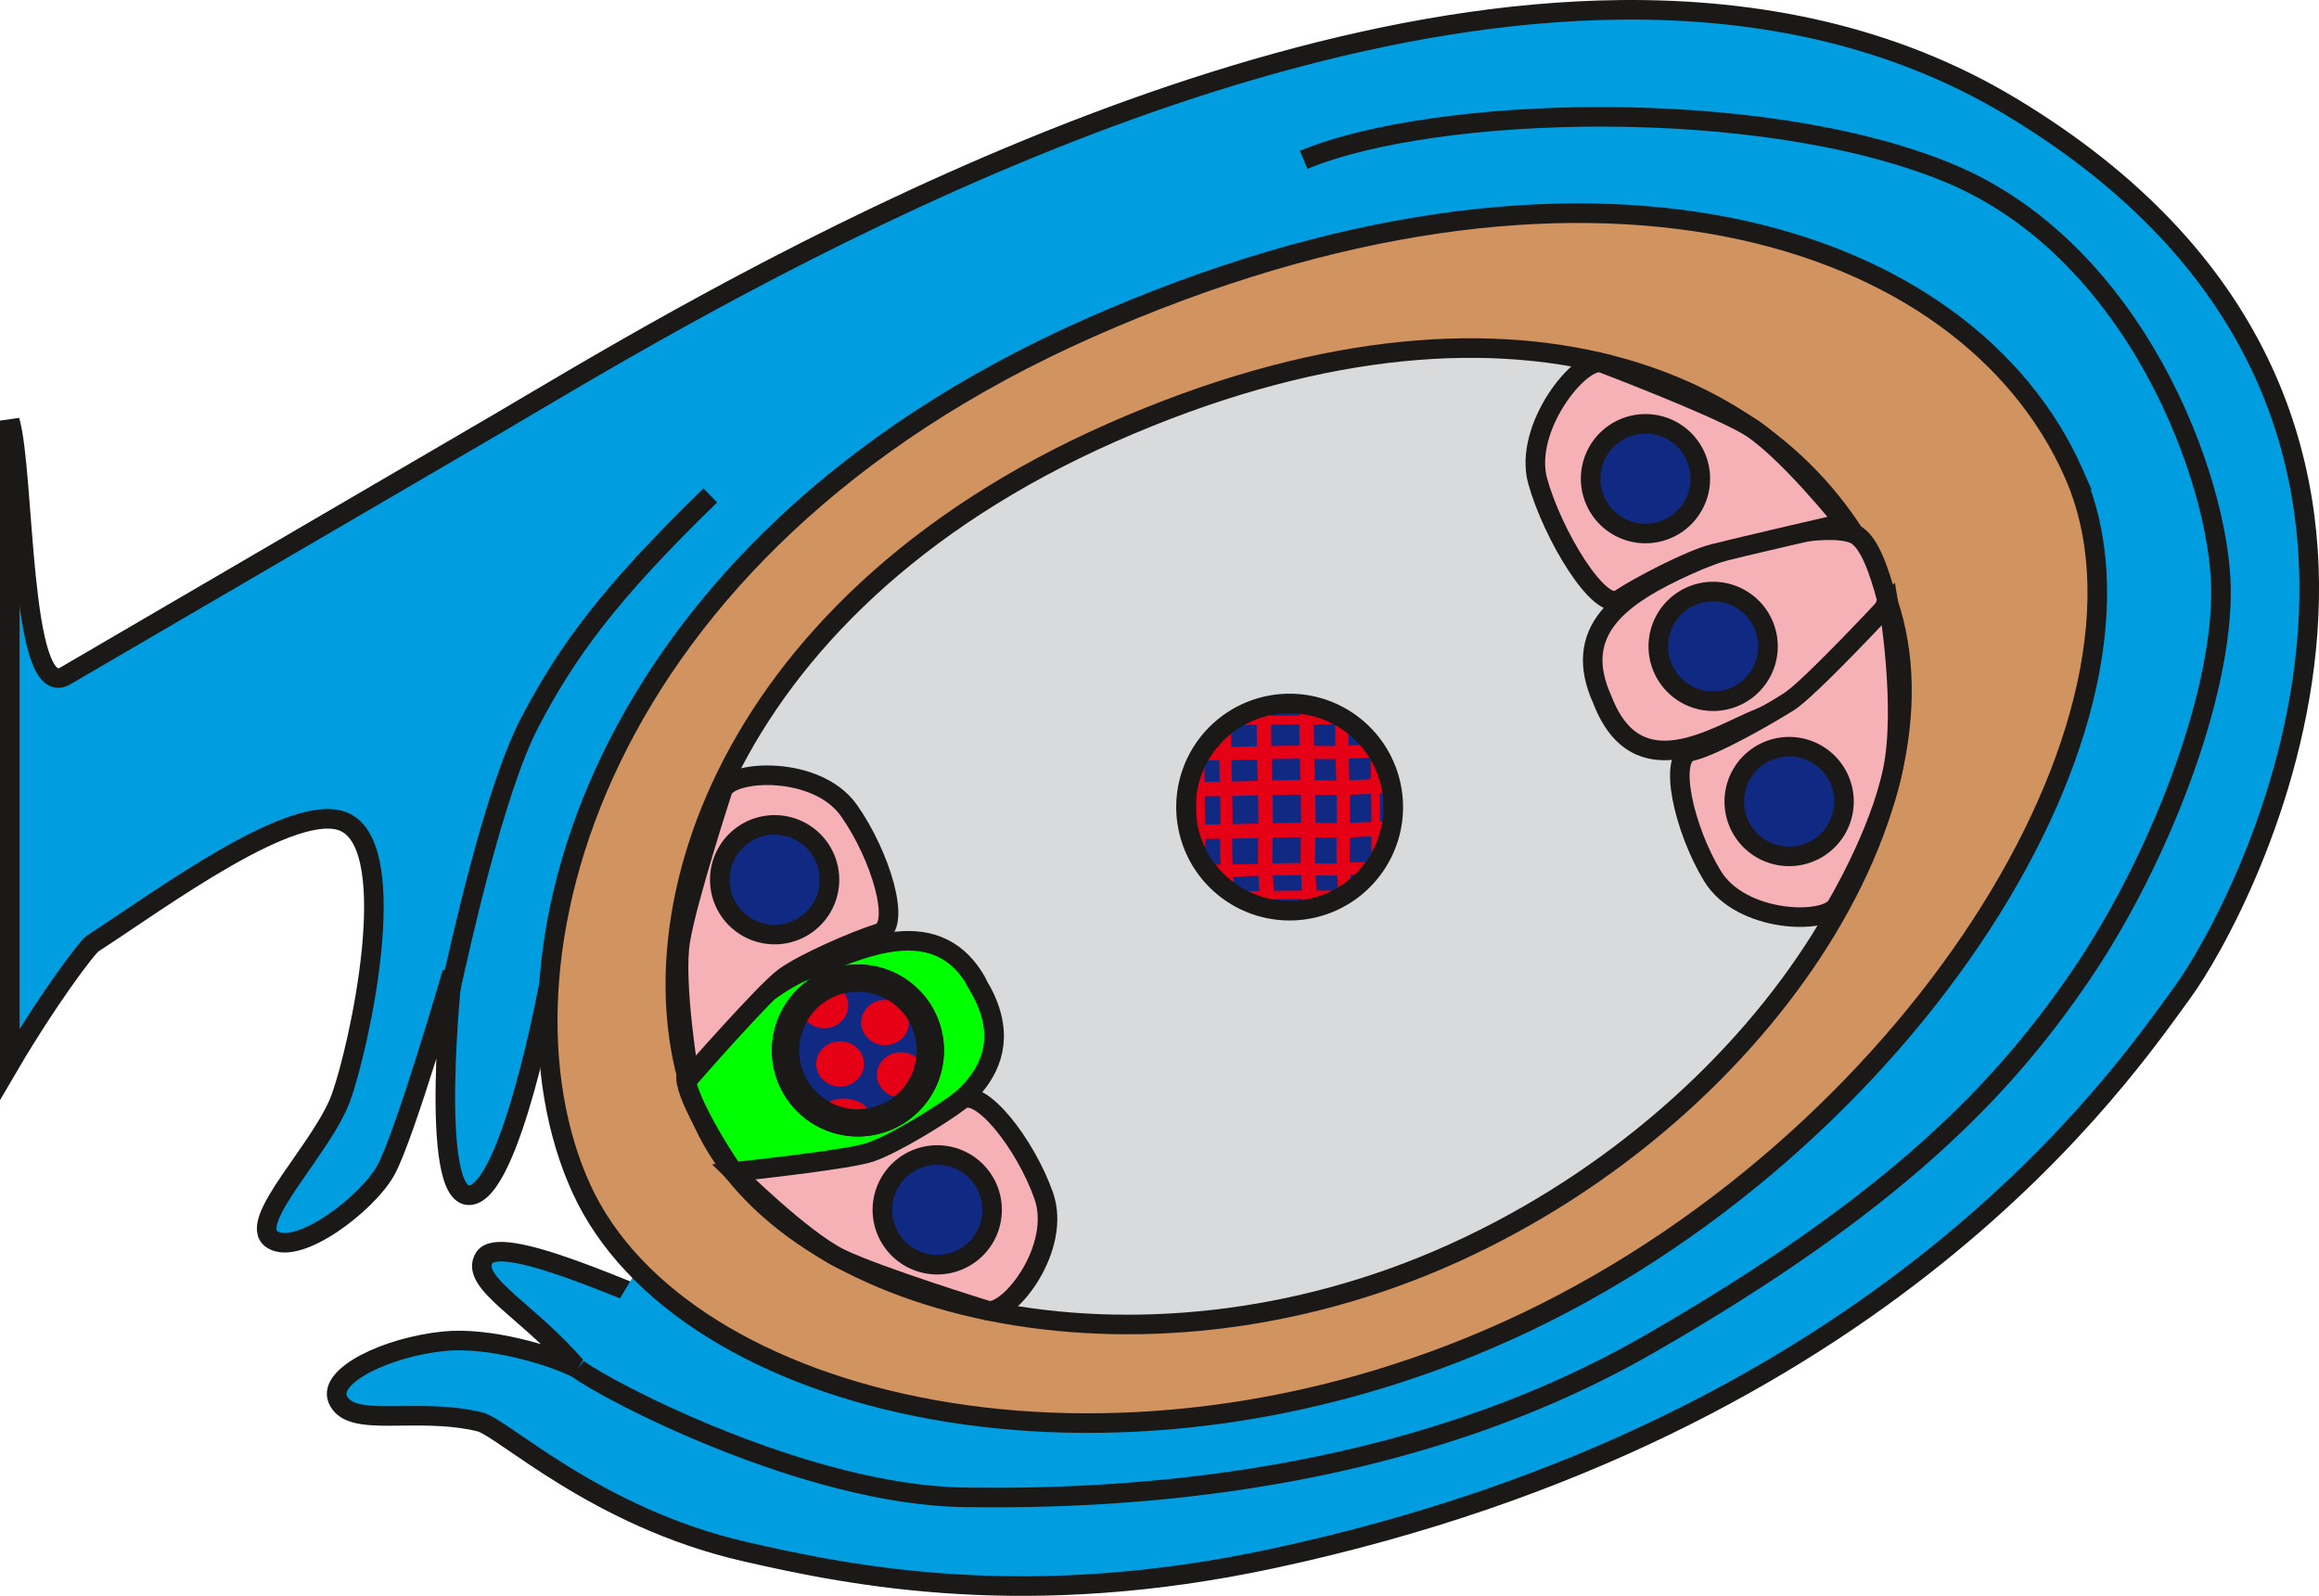
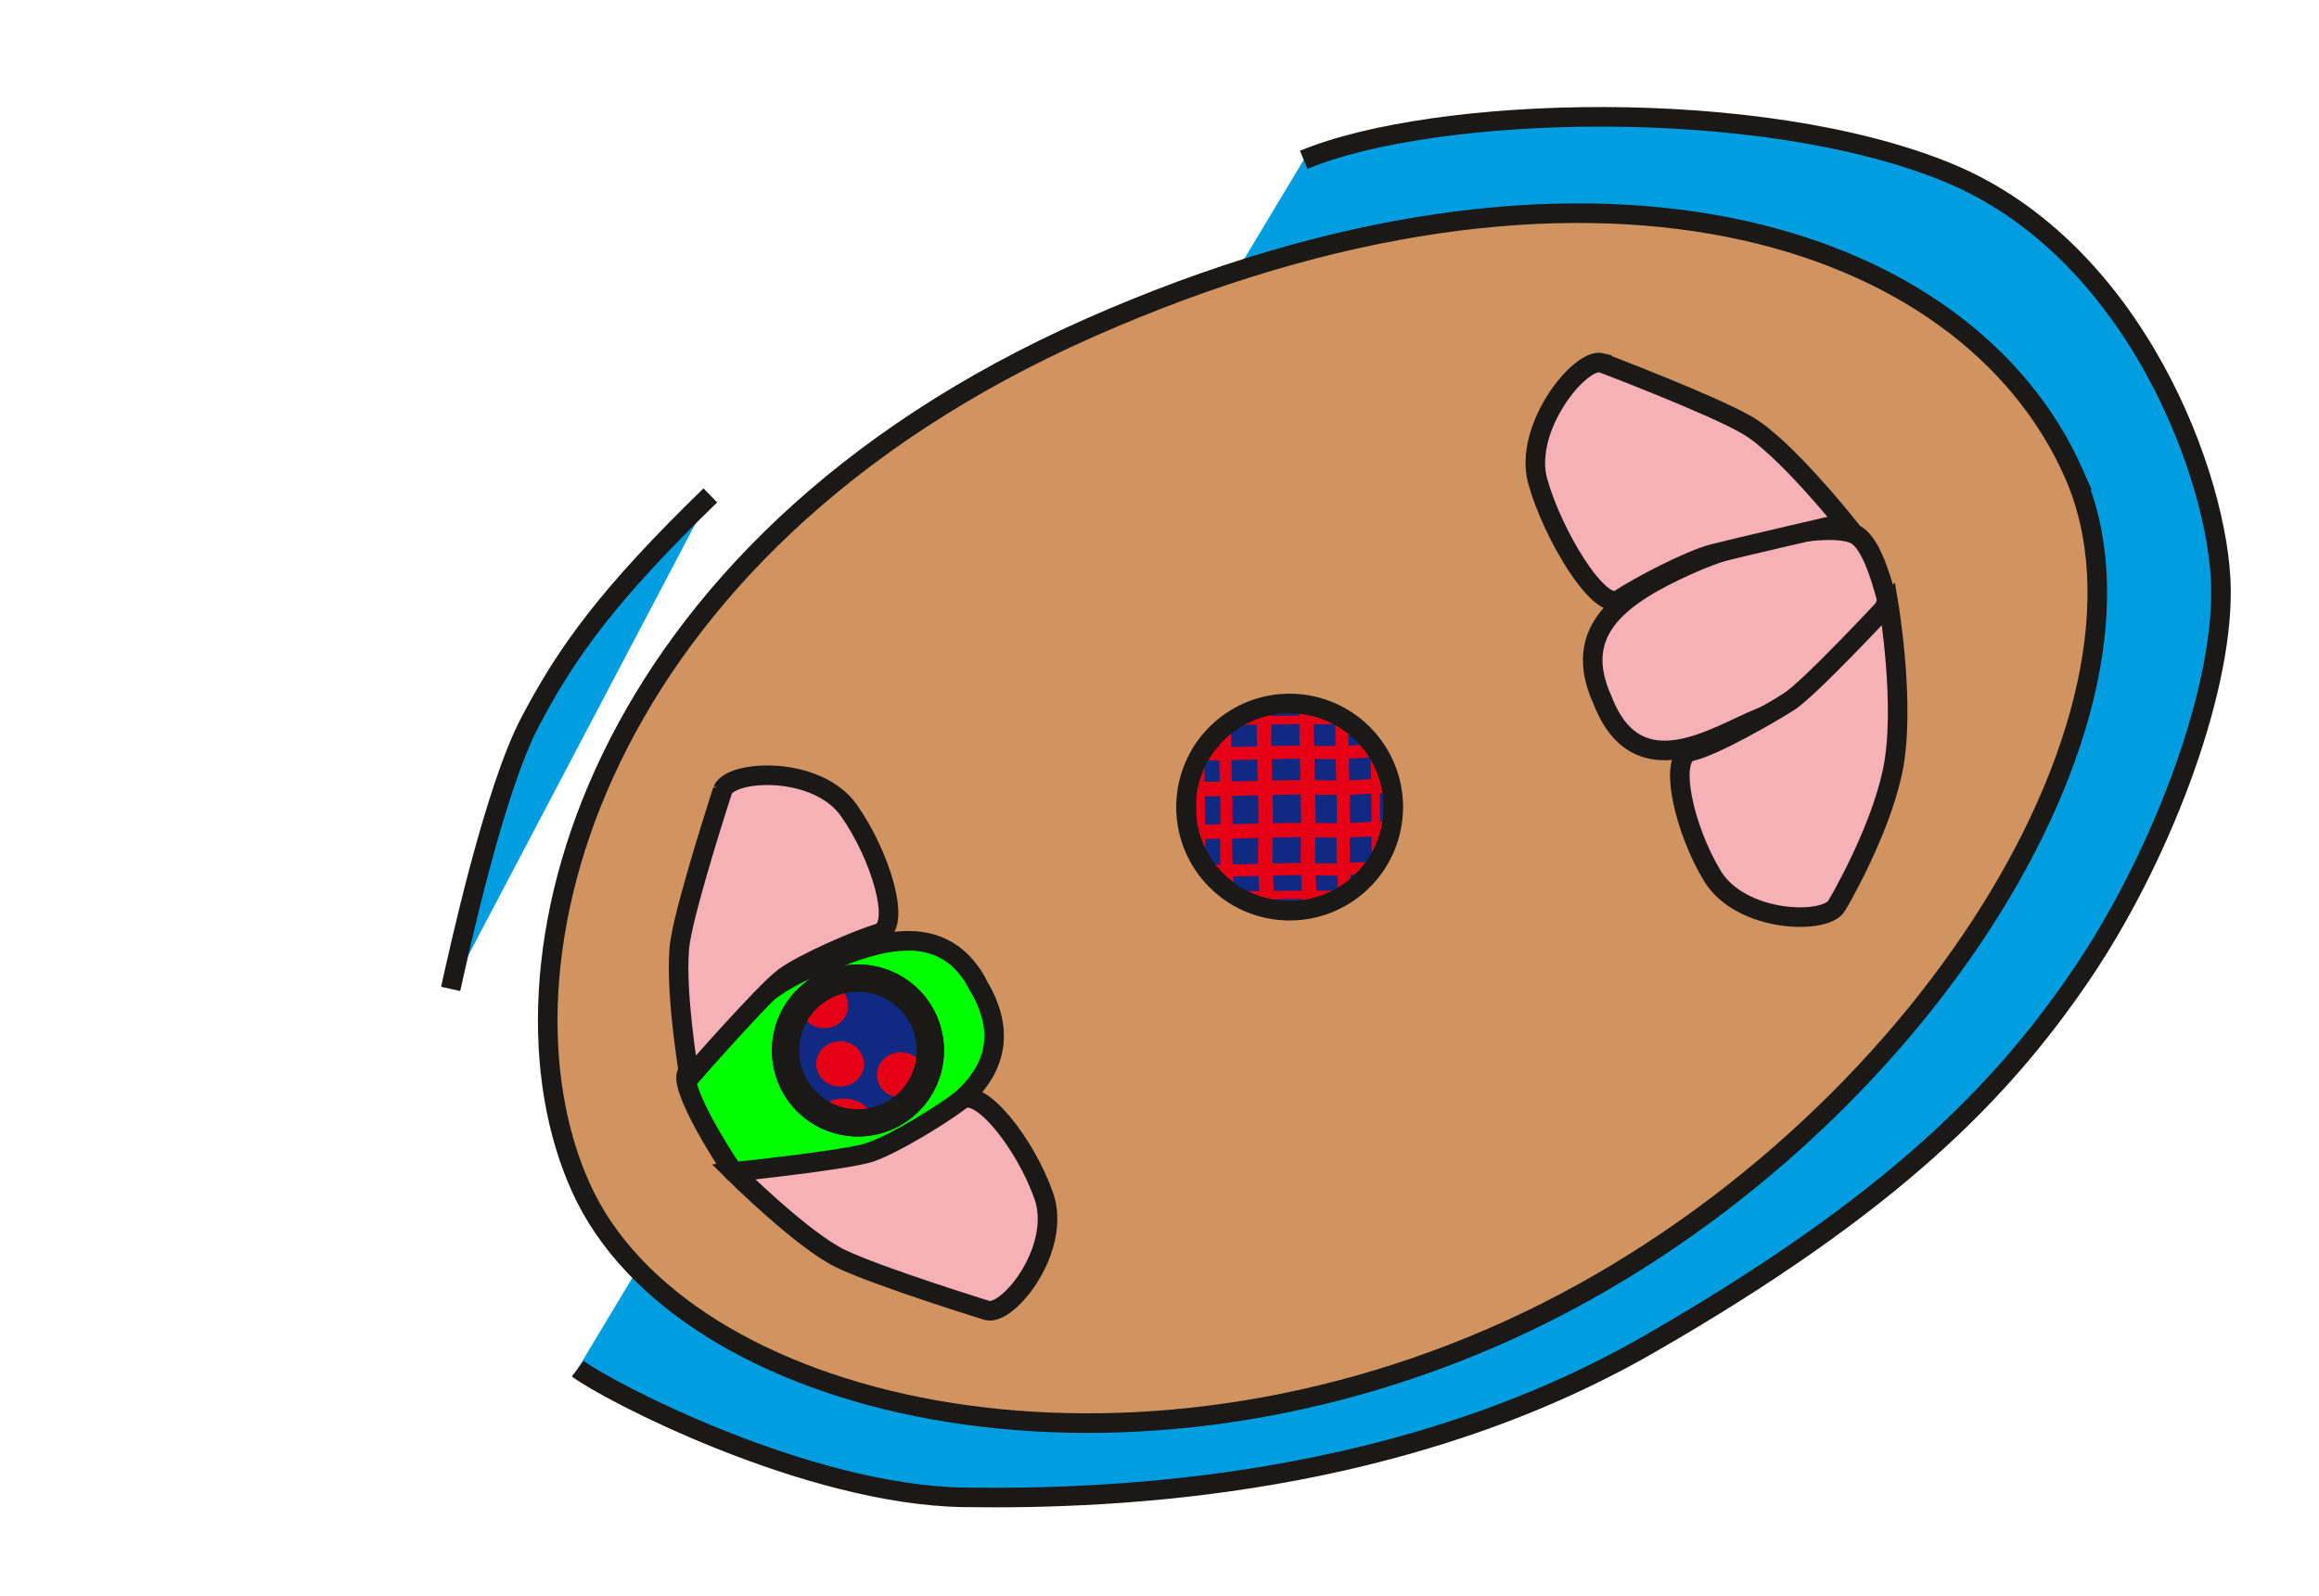
<svg xmlns="http://www.w3.org/2000/svg" xmlns:ns1="http://sodipodi.sourceforge.net/DTD/sodipodi-0.dtd" xmlns:ns2="http://www.inkscape.org/namespaces/inkscape" xmlns:xlink="http://www.w3.org/1999/xlink" width="236.909" height="163.068" version="1.1" id="svg1197" ns1:docname="13-befruchtung-uebersicht-2.svg" ns2:version="1.1.1 (3bf5ae0d25, 2021-09-20)">
  <ns1:namedview id="namedview1199" pagecolor="#ffffff" bordercolor="#666666" borderopacity="1.0" ns2:pageshadow="2" ns2:pageopacity="0.0" ns2:pagecheckerboard="0" showgrid="false" ns2:zoom="4.4658498" ns2:cx="123.94058" ns2:cy="119.90999" ns2:window-width="1920" ns2:window-height="1017" ns2:window-x="-8" ns2:window-y="-8" ns2:window-maximized="1" ns2:current-layer="svg1197" />
  <style id="style1103">.B{stroke:#1b1918}.C{stroke-width:2}.D{fill-rule:evenodd}.E{fill:#102a83}.F{stroke-width:1.237}.G{stroke-width:.887}.H{stroke-width:.854}.I{stroke-width:1.483}.J{stroke-width:1.343}</style>
  <g fill="#009ee0" class="B C D" id="g1109">
-     <path d="M165.553 1.005C119.29 1.481 67.845 33.288 50.83 43.289L6.623 69.097C2.004 71.626 2.559 48.342 1 42.98v65.754c3.727-6.367 7.856-11.926 8.484-12.332 6.894-4.457 20.731-14.762 25.762-12.377 5.888 2.792 1.459 22.9-.395 28.09s-9.706 12.714-7.078 14.514 9.716-3.588 11.635-7.033 6.791-20.211 6.791-20.211-2.44 22.97 1.77 22.752 8.123-21.605 8.123-21.605 1.249 15.858 4.287 21.563 4.802 7.661 13.721 13.979c-10.656-4.417-23.035-10.075-24.627-7.545s4.71 5.52 9.553 11.33c-2.635-1.363-9.044-3.274-13.666-2.807-5.87.593-11.864 3.522-10.859 5.924 1.282 3.066 7.971.731 14.51 2.314 2.341.567 11.884 9.741 26.93 13.225 11.438 2.648 29.162 6.088 54.045.752 62.634-13.431 86.948-49.624 92.967-57.85s33.928-59.575-17.506-90.514C193.391 3.651 179.715.86 165.553 1.005z" id="path1105" />
    <path d="M46.04 101.052c.851-3.827 4.426-20.253 8.088-27.237 3.734-7.121 7.976-13.044 18.441-23.192m-13.544 89.234c2.977 2.269 23.362 12.908 39.457 13.149s44.838-1.197 69.963-15.633 36.139-25.993 44.078-37.617 14.547-28.577 14.373-39.655-8.687-34.57-27.9-42.466-52.46-6.862-65.807-1.302" id="path1107" />
  </g>
  <path d="M211.868 48.401c-10.965-24.838-49.803-37.379-100.601-14.88s-62.11 65.486-51.877 87.935 54.023 32.974 94.741 14.469 68.702-62.687 57.736-87.524z" fill="#d19360" class="B C D" id="path1111" />
-   <path d="M192.076 59.475c-9.183-20.74-37.799-33.244-78.508-15.267s-50.253 51.816-41.693 70.565 44.052 28.06 76.677 13.26 52.707-47.819 43.524-68.559z" fill="#d9dadb" class="B C D" id="path1113" />
  <path d="M100.109 100.994c4.874 8.605-3.746 13.013-7.927 15.319s-15.856 5.389-17.285 3.382-5.225-8.241-4.775-9.897 7.423-8.868 12.442-10.756 13.445-6.368 17.545 1.952z" fill="#0f0" class="B C D" id="path1115" />
  <g fill="#f5b1b5" class="B C D" id="g1121">
    <path d="M100.903 133.926c2.249.422 7.595-6.446 5.722-11.749s-6.529-11.252-8.466-9.755-6.889 4.526-9.244 5.321-13.971 2.013-13.971 2.013 7.01 6.97 10.932 8.856 15.027 5.314 15.027 5.314zM73.835 80.717c.952-2.084 9.636-2.499 12.883 2.09s5.414 11.831 3.076 12.553-7.663 3.029-9.67 4.498-9.697 10.274-9.697 10.274-1.644-9.756-.921-14.053 4.329-15.362 4.329-15.362zm89.872-9.186c3.569 9.223 11.622 3.617 16.056 1.843s13.576-9.995 12.928-12.372-1.683-5.728-3.248-6.429c-2.682-1.2-11.1.487-17.01 3.161-6.903 3.124-11.951 6.704-8.726 13.797z" id="path1117" />
    <path d="M187.652 92.521c-1.098 2.008-9.799 1.792-12.715-3.016s-4.569-12.18-2.184-12.73 7.841-3.709 9.949-5.027 10.23-10.055 10.23-10.055 1.793 10.601.412 17.115-5.692 13.713-5.692 13.713zm-24.011-55.448c-2.216-.584-8.045 6.666-6.551 12.085s6.315 13.44 8.354 12.089 7.183-4.033 9.591-4.654 13.452-3.173 13.452-3.173-6.258-7.836-10.04-10-14.806-6.346-14.806-6.346z" id="path1119" />
  </g>
  <g class="E B C D" id="g1133">
    <use xlink:href="#B" id="use1123" />
    <use xlink:href="#B" x="6.912" y="17.136" id="use1125" />
    <use xlink:href="#B" x="14.675" y="32.991" id="use1127" />
    <use xlink:href="#B" x="-88.966" y="40.982" id="use1129" />
    <use xlink:href="#B" x="-72.355" y="74.716" id="use1131" />
  </g>
  <g transform="matrix(1.389 0 0 1.389 -192.001 -126.219)" id="g1151">
    <use xlink:href="#C" class="B C E" id="use1135" />
    <g fill="#e50016" id="g1147">
-       <ellipse cx="203.325" cy="166.095" rx="1.758" ry="1.667" paint-order="fill markers stroke" id="ellipse1137" />
      <ellipse cx="200.019" cy="169.14" rx="1.758" ry="1.667" paint-order="fill markers stroke" id="ellipse1139" />
      <ellipse cx="98.031" cy="43.489" rx="1.694" ry="1.014" transform="matrix(.982 .187 -.264 .964 115.723 112.457)" paint-order="fill markers stroke" id="ellipse1141" />
      <ellipse cx="204.485" cy="169.949" rx="1.758" ry="1.667" paint-order="fill markers stroke" id="ellipse1143" />
      <ellipse cx="198.858" cy="164.85" rx="1.758" ry="1.667" paint-order="fill markers stroke" id="ellipse1145" />
    </g>
    <use xlink:href="#C" fill="none" class="B C" id="use1149" />
  </g>
  <use xlink:href="#D" class="E" id="use1153" />
  <g fill="none" stroke="#e50016" id="g1169">
    <use xlink:href="#E" class="F" id="use1155" />
    <path d="M140.461 76.114l.088 7.237v3.177l.088 2.295" class="G" id="path1157" />
    <path d="M122.599 76.895l.085 6.968v3.059l.085 2.209" class="H" id="path1159" />
    <g class="I" id="g1165">
      <use xlink:href="#F" id="use1161" />
      <use xlink:href="#F" x="4.361" y="-0.024" id="use1163" />
    </g>
    <use xlink:href="#G" class="J" id="use1167" />
  </g>
  <g transform="matrix(0 -1 1 0 -189.259 341.334)" fill="none" stroke="#e50016" id="g1185">
    <use xlink:href="#E" x="127.221" y="238.324" class="F" id="use1171" />
    <path d="M267.682 314.438l.088 7.237v3.177l.088 2.295" class="G" id="path1173" />
    <path d="M249.82 315.219l.085 6.968v3.059l.085 2.209" class="H" id="path1175" />
    <g class="I" id="g1181">
      <use xlink:href="#F" x="127.221" y="238.324" id="use1177" />
      <use xlink:href="#F" x="131.582" y="238.3" id="use1179" />
    </g>
    <use xlink:href="#G" x="127.221" y="238.324" class="J" id="use1183" />
  </g>
  <use xlink:href="#D" fill="none" class="B C" id="use1187" />
  <defs id="defs1195">
-     <path id="B" d="M172.466 45.4a5.602 5.602 0 0 1-.849 7.877 5.602 5.602 0 1 1 .849-7.877z" />
    <path id="C" d="M201.331 162.826a5.326 5.326 0 0 1 5.326 5.326 5.326 5.326 0 1 1-5.326-5.326z" />
    <path id="D" d="M131.749 71.887a10.59 10.59 0 0 1 10.586 10.586c0 4.282-2.579 8.141-6.535 9.78s-8.509.733-11.536-2.295-3.933-7.581-2.295-11.536 5.498-6.535 9.78-6.535z" />
    <path id="E" d="M125.179 73.653c-.099 3.366.123 6.727.123 10.089 0 1.457-.091 2.972 0 4.429.067 1.072.123 2.121.123 3.199" />
    <path id="F" d="M129.154 72.022c-.119 4.036.148 8.067.148 12.098 0 1.747-.109 3.564 0 5.311.08 1.285.148 2.544.148 3.836" />
    <path id="G" d="M137.115 72.842c-.107 3.654.134 7.302.134 10.952 0 1.581-.099 3.226 0 4.808.073 1.163.134 2.303.134 3.473" />
  </defs>
</svg>